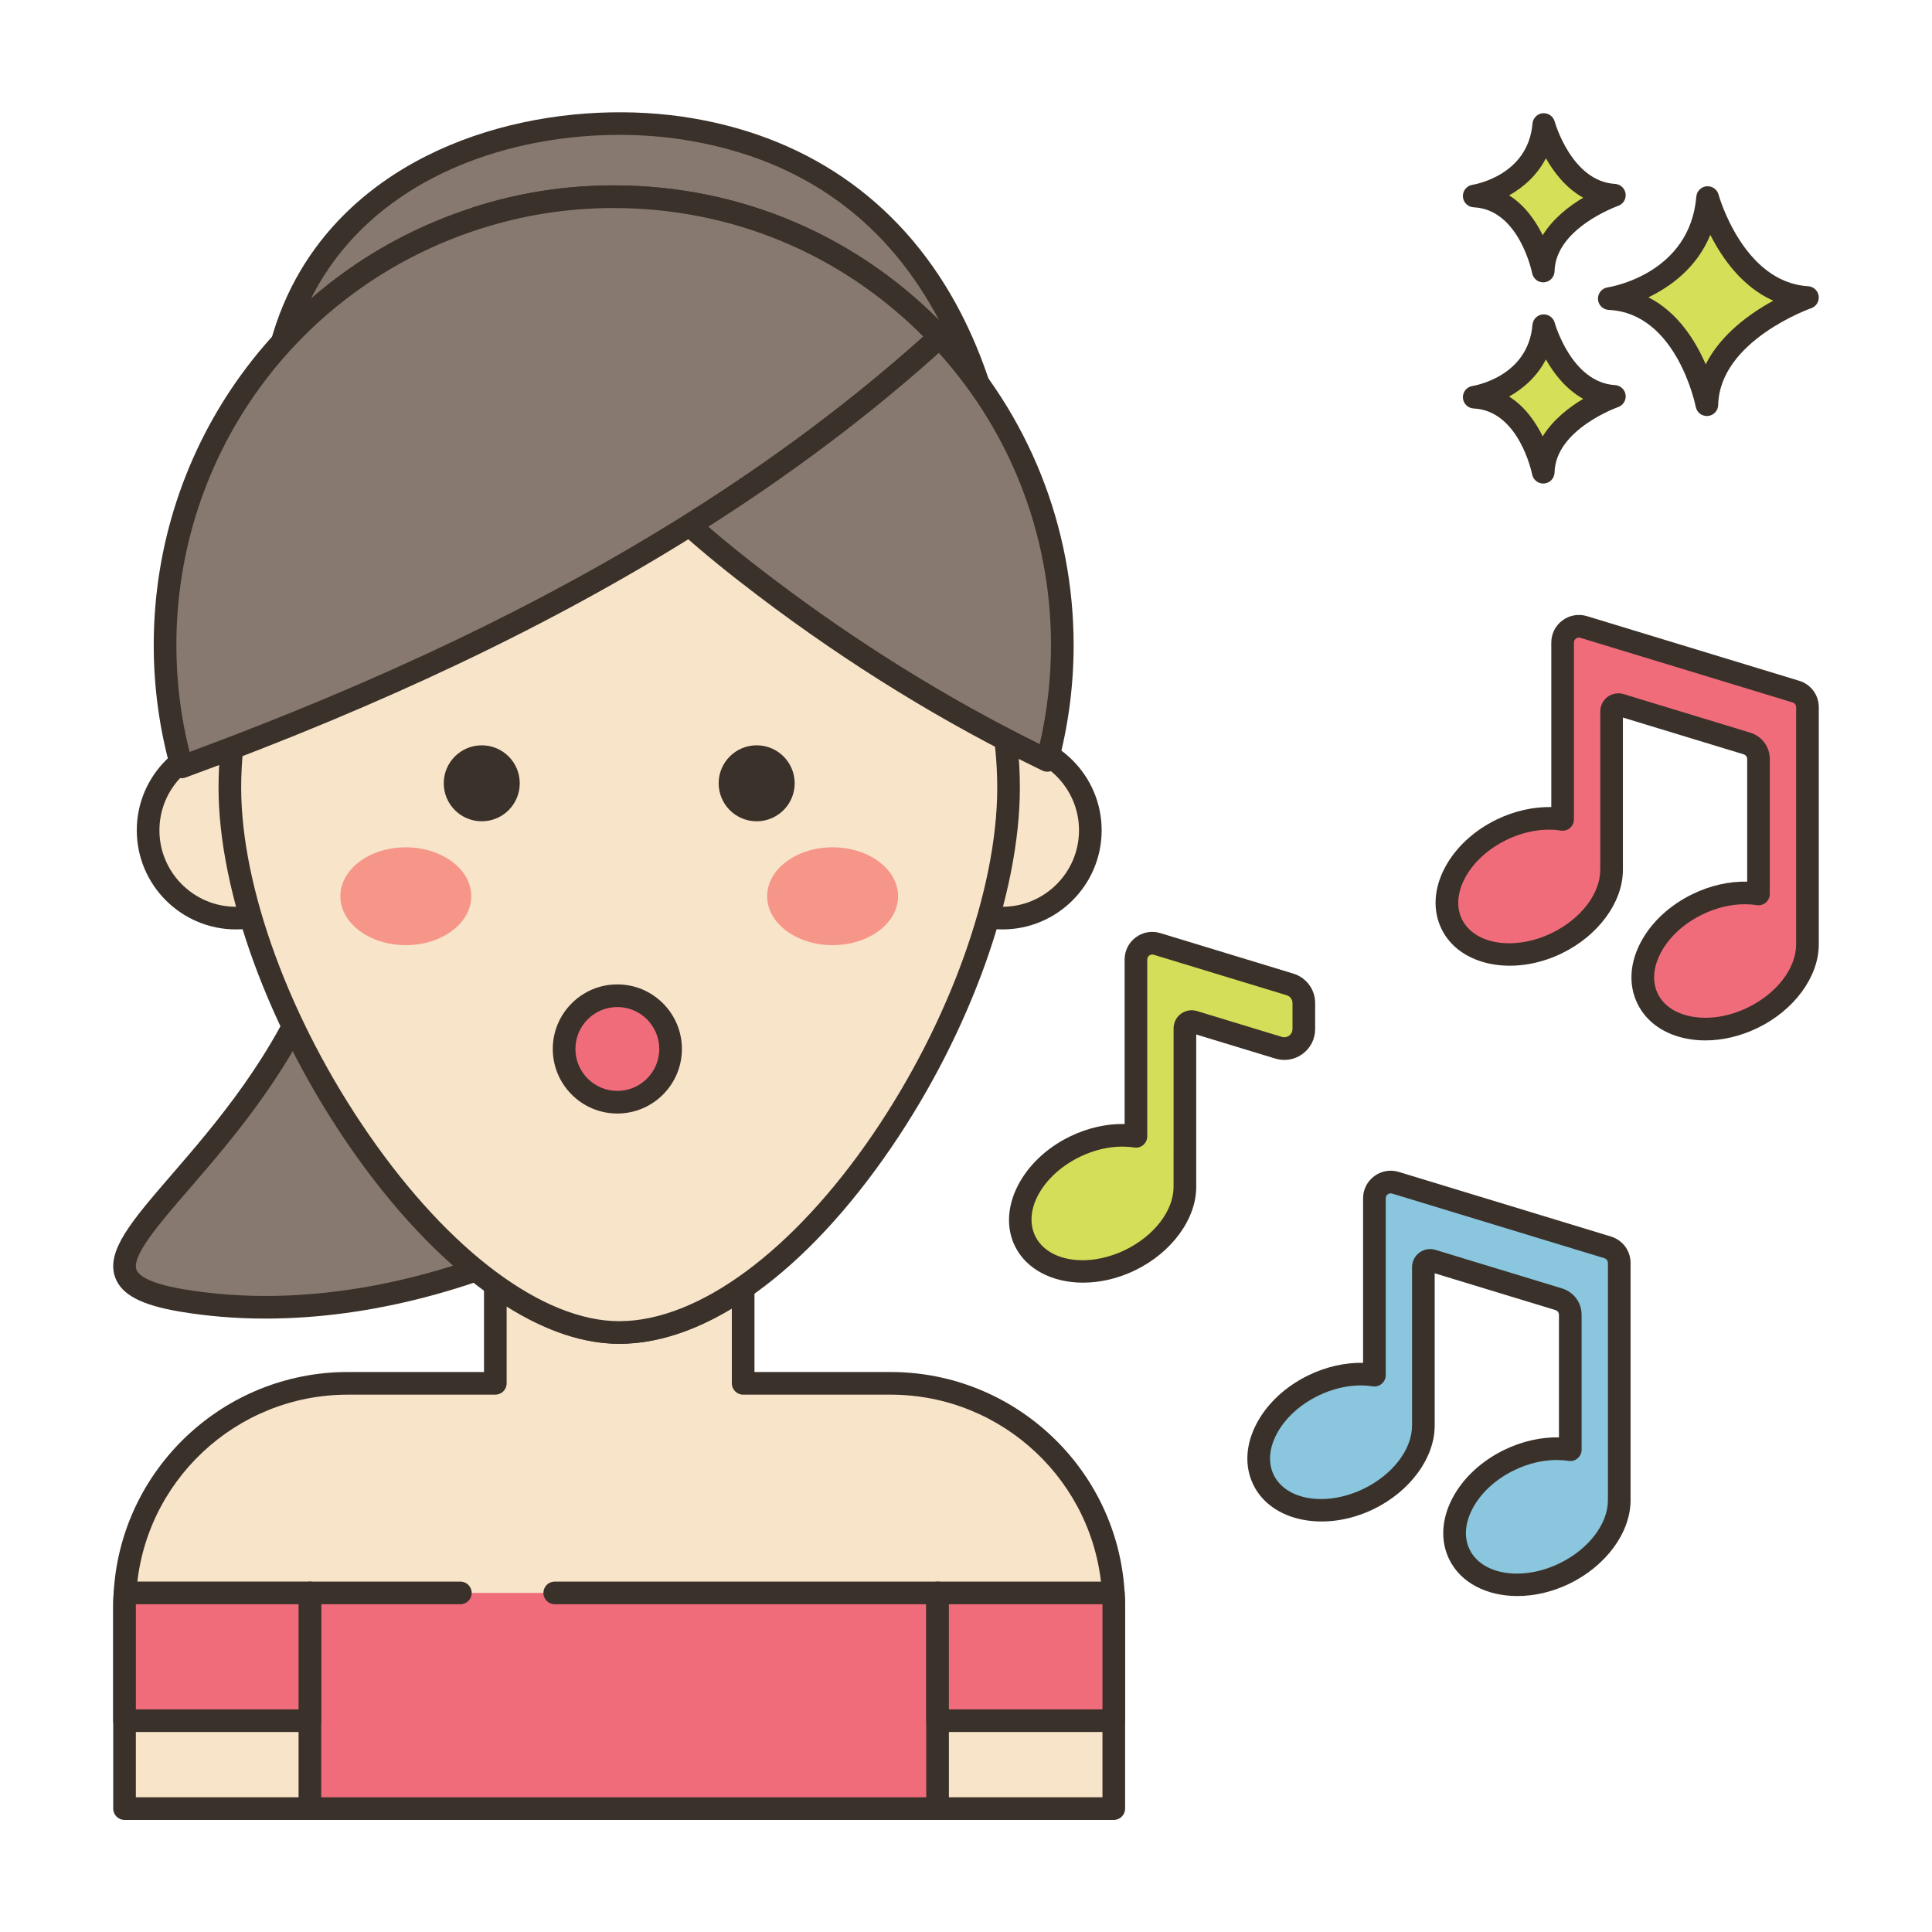
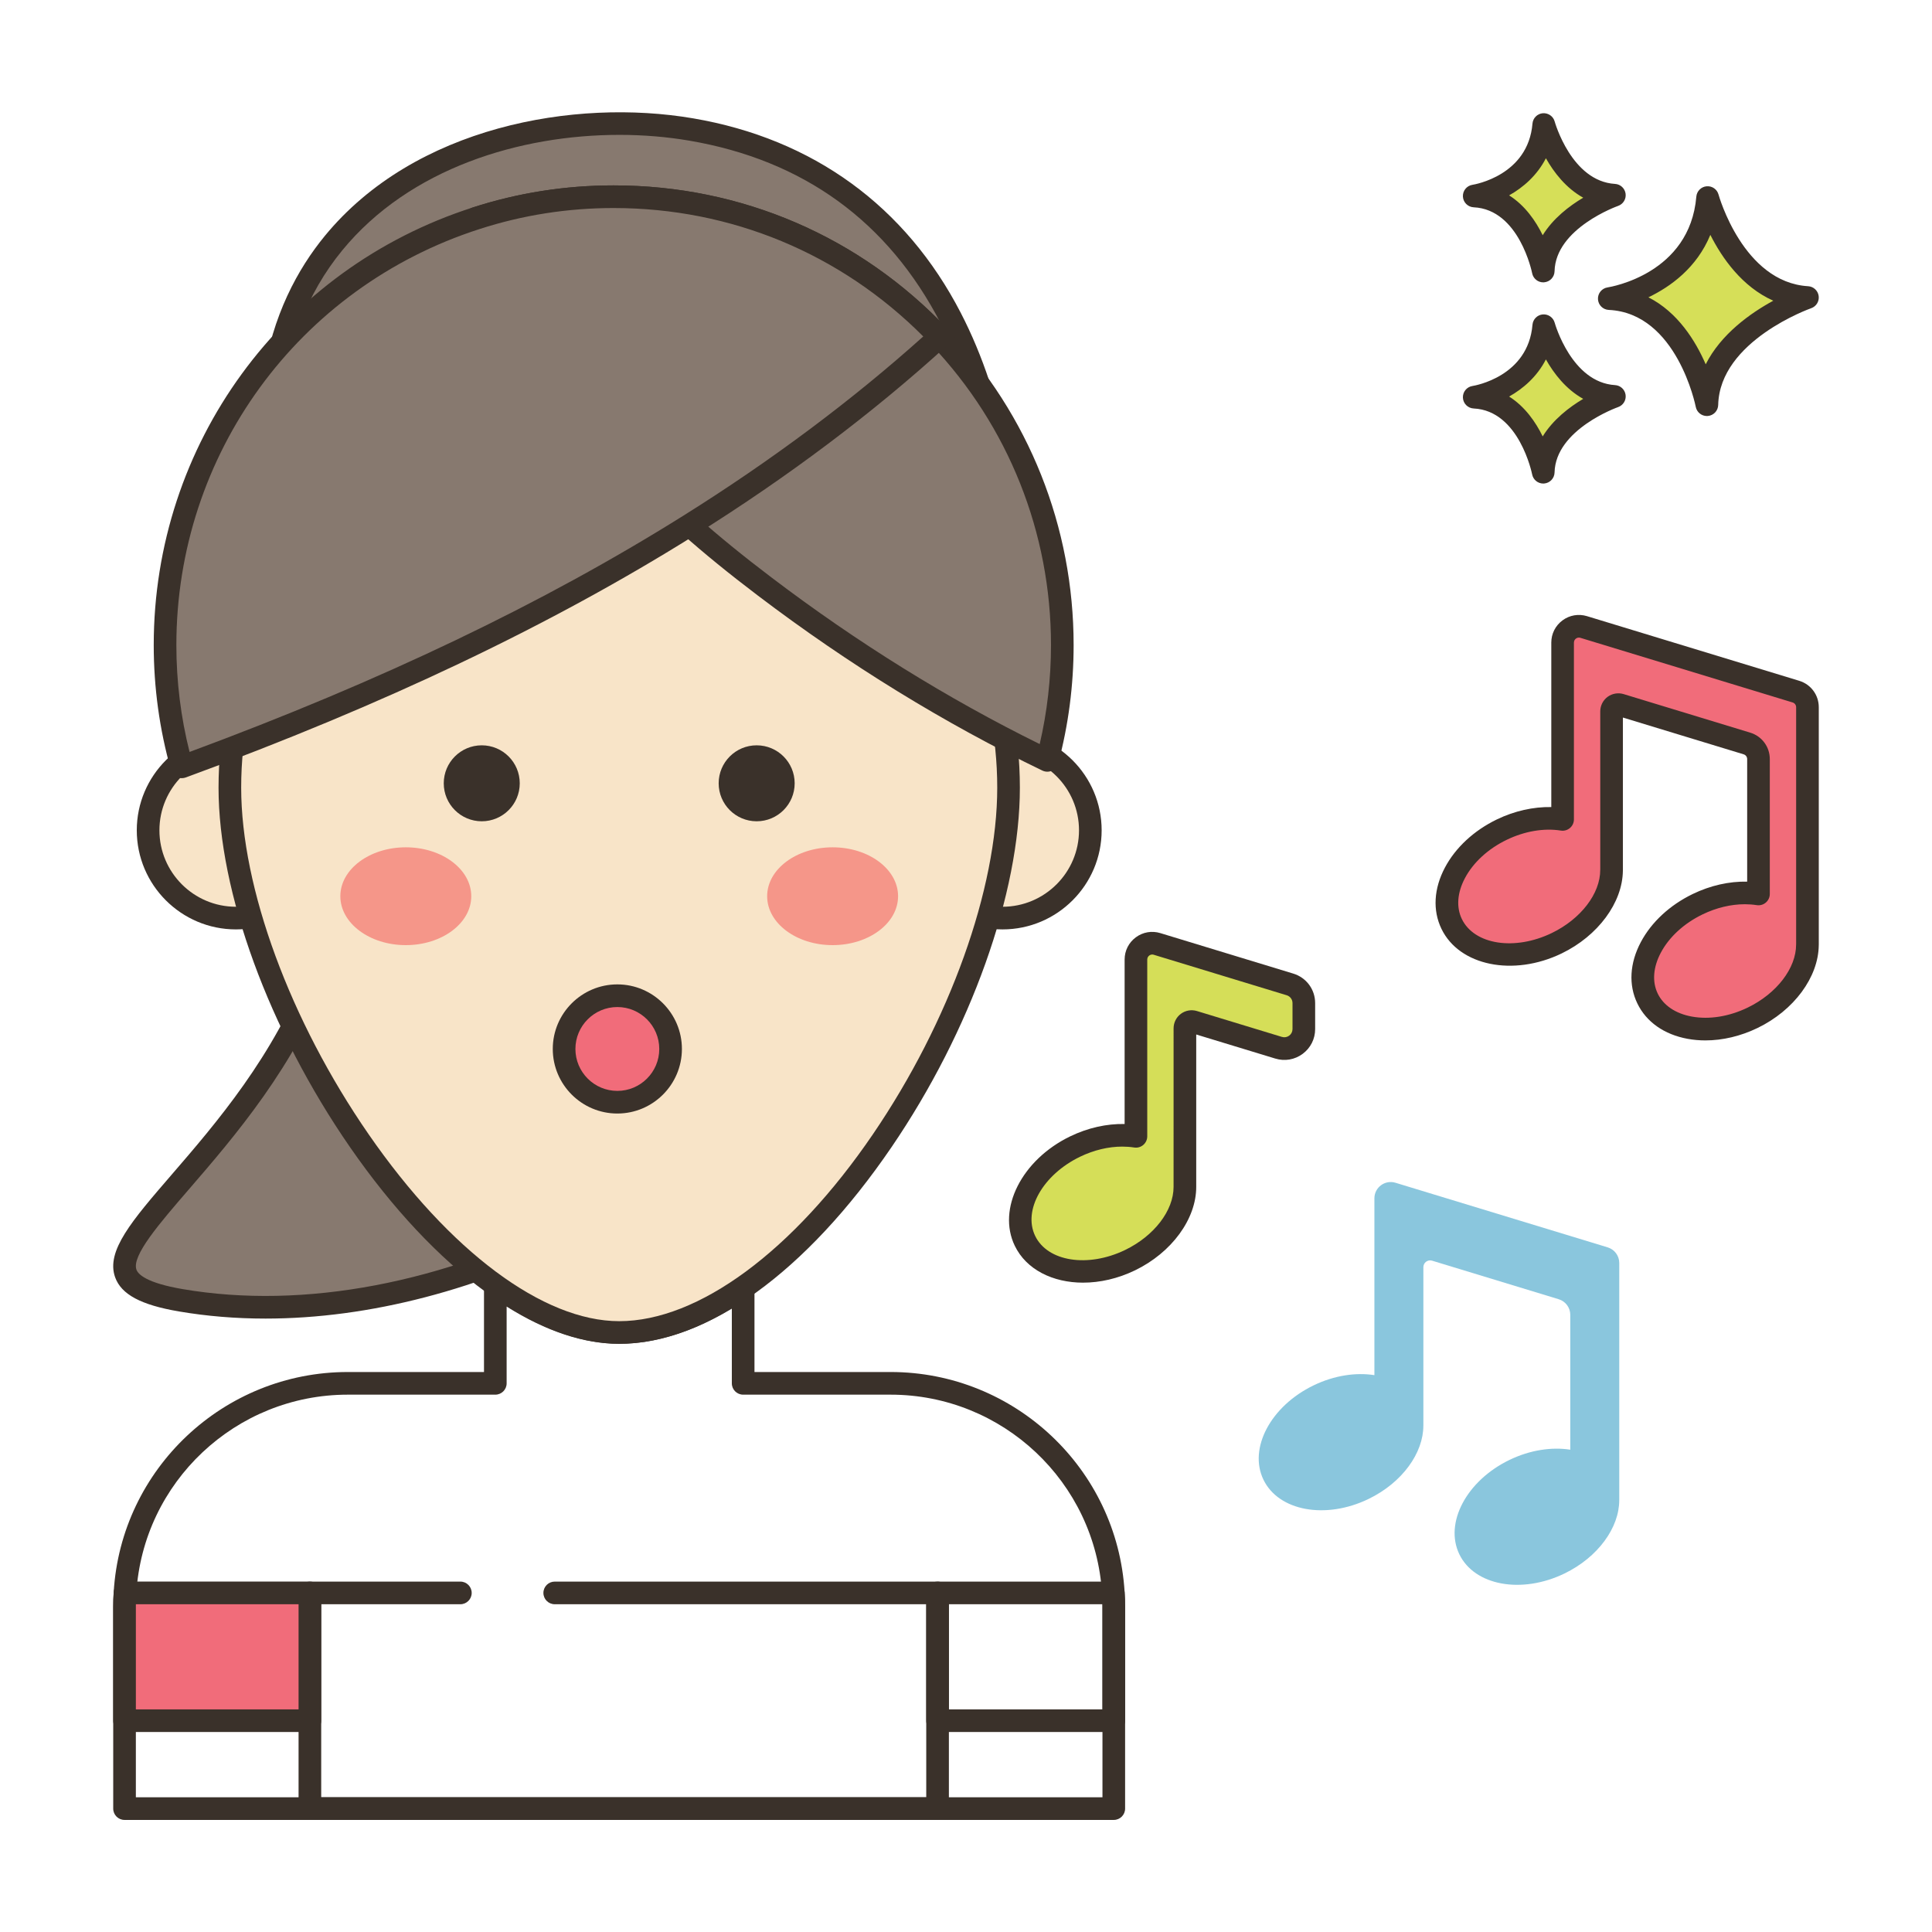
<svg xmlns="http://www.w3.org/2000/svg" id="Layer_1" height="512" viewBox="0 0 256 256" width="512">
  <g>
    <path d="m226.269 26.176s3.41 12.659 13.229 13.246c0 0-13.107 4.525-13.328 14.202 0 0-2.58-13.572-12.932-14.059 0 .001 12.057-1.825 13.031-13.389z" fill="#d6df58" />
    <path d="m226.169 55.124c-.713 0-1.335-.506-1.473-1.217-.023-.124-2.495-12.417-11.529-12.842-.771-.037-1.388-.651-1.428-1.421-.04-.771.511-1.445 1.273-1.561.441-.069 10.901-1.817 11.761-12.033.062-.725.635-1.301 1.359-1.367.735-.064 1.393.399 1.584 1.101.031.116 3.261 11.626 11.871 12.141.714.043 1.298.584 1.396 1.292s-.319 1.388-.994 1.623c-.121.042-12.126 4.311-12.319 12.819-.018.767-.61 1.396-1.375 1.459-.042.005-.084.006-.126.006zm-7.746-15.729c3.881 1.97 6.234 5.748 7.592 8.878 2.027-4.022 5.944-6.788 8.954-8.428-4.138-1.843-6.788-5.653-8.34-8.724-1.793 4.359-5.274 6.869-8.206 8.274z" fill="#3a312a" />
    <path d="m204.559 43.157s2.412 8.954 9.357 9.369c0 0-9.271 3.201-9.427 10.045 0 0-1.825-9.6-9.147-9.944 0 0 8.528-1.291 9.217-9.47z" fill="#d6df58" />
    <path d="m204.488 64.072c-.714 0-1.337-.507-1.473-1.22-.016-.082-1.705-8.442-7.744-8.726-.77-.037-1.388-.651-1.428-1.421-.04-.771.511-1.445 1.273-1.561.296-.047 7.368-1.243 7.946-8.114.062-.726.636-1.303 1.361-1.368.719-.062 1.392.399 1.582 1.103.041.148 2.256 7.92 7.999 8.263.714.043 1.299.584 1.396 1.293s-.32 1.388-.997 1.622c-.081.028-8.286 2.953-8.416 8.662-.018.767-.611 1.397-1.376 1.461-.04.004-.082.006-.123.006zm-4.522-11.528c2.109 1.333 3.526 3.395 4.45 5.281 1.377-2.233 3.518-3.873 5.368-4.974-2.289-1.27-3.887-3.351-4.944-5.225-1.174 2.288-3.017 3.877-4.874 4.918z" fill="#3a312a" />
    <path d="m204.559 16.499s2.412 8.954 9.357 9.37c0 0-9.271 3.201-9.427 10.045 0 0-1.825-9.6-9.147-9.944 0 0 8.528-1.292 9.217-9.471z" fill="#d6df58" />
    <path d="m204.488 37.414c-.714 0-1.337-.507-1.473-1.22-.016-.082-1.705-8.442-7.744-8.726-.77-.037-1.388-.651-1.428-1.421-.04-.771.511-1.445 1.273-1.561.296-.047 7.368-1.243 7.946-8.114.062-.725.636-1.303 1.361-1.368.72-.057 1.392.399 1.581 1.101.022.079 2.23 7.92 8 8.265.714.043 1.299.585 1.396 1.293.097.709-.32 1.388-.997 1.622-.081.028-8.286 2.953-8.416 8.661-.018.767-.611 1.397-1.376 1.461-.04.006-.082.007-.123.007zm-4.522-11.527c2.109 1.333 3.526 3.395 4.45 5.281 1.377-2.233 3.518-3.873 5.368-4.973-2.289-1.27-3.887-3.351-4.944-5.226-1.174 2.287-3.017 3.876-4.874 4.918z" fill="#3a312a" />
    <path d="m77.14 162.233c20.926-10.831 38.97-28.479 48.137-47.553 14.712-30.615 12.955-89.552-33.682-97.521-29.823-5.096-70.11 13.577-50.585 64.61 24.202 63.257-46.888 85.425-17.062 90.522 17.504 2.991 36.288-1.309 53.192-10.058z" fill="#87796f" />
    <path d="m35.184 174.719c-3.93 0-7.771-.314-11.488-.949-5.022-.858-7.625-2.252-8.439-4.52-1.25-3.483 2.225-7.506 7.484-13.597 11.645-13.485 31.137-36.054 16.869-73.348-10.109-26.421-3.713-42.343 3.432-51.048 11.892-14.489 33.083-18.263 48.806-15.576 15.891 2.715 28.155 11.631 35.465 25.785 11.839 22.921 8.618 54.508-.684 73.865-9.204 19.152-27.447 37.184-48.799 48.235l-.689-1.332.689 1.332c-14.164 7.33-28.935 11.153-42.646 11.153zm46.871-156.848c-13.121 0-27.761 4.405-36.695 15.29-9.523 11.602-10.542 28.225-2.949 48.073 14.91 38.969-5.316 62.388-17.4 76.381-3.903 4.519-7.59 8.788-6.931 10.622.219.609 1.304 1.753 6.12 2.576 16.049 2.743 34.603-.778 52.25-9.911 20.795-10.763 38.542-28.285 47.474-46.871 8.981-18.686 12.112-49.139.723-71.188-6.959-13.474-18.165-21.618-33.305-24.205-2.932-.501-6.064-.767-9.287-.767z" fill="#3a312a" />
-     <path d="m147.582 212.86v26.79h-131.08v-26.79c0-.6.02-1.2.06-1.79.92-15.5 13.79-27.77 29.52-27.77h19.55v-12.76h.33c5.39 3.79 10.88 6.02 16.08 6.02 5.43 0 11.02-2.21 16.43-5.95v12.69h19.54c15.73 0 28.59 12.27 29.51 27.77.04.59.06 1.19.06 1.79z" fill="#f8e4c8" />
    <path d="m147.582 241.15h-131.08c-.829 0-1.5-.671-1.5-1.5v-26.79c0-.634.021-1.269.063-1.892.97-16.351 14.595-29.169 31.017-29.169h18.05v-11.26c0-.829.671-1.5 1.5-1.5h.33c.309 0 .61.095.863.273 5.423 3.814 10.543 5.747 15.217 5.747 4.88 0 10.121-1.912 15.577-5.684.459-.318 1.055-.354 1.55-.095.494.259.803.771.803 1.329v11.19h18.04c16.416 0 30.037 12.818 31.007 29.181.042.61.063 1.245.063 1.879v26.79c0 .83-.672 1.501-1.5 1.501zm-129.58-3h128.08v-25.29c0-.566-.019-1.132-.056-1.688-.879-14.794-13.184-26.372-28.014-26.372h-19.54c-.829 0-1.5-.671-1.5-1.5v-9.93c-5.142 3.114-10.154 4.69-14.93 4.69-4.696 0-9.703-1.66-14.91-4.938v10.178c0 .829-.671 1.5-1.5 1.5h-19.55c-14.836 0-27.145 11.578-28.022 26.359-.039.569-.058 1.135-.058 1.701z" fill="#3a312a" />
-     <path d="m61.001 211.07h-19.939v28.58h83.17v-28.58h-50.728z" fill="#f16c7a" />
    <path d="m124.232 241.15h-83.17c-.829 0-1.5-.671-1.5-1.5v-28.58c0-.829.671-1.5 1.5-1.5h19.939c.829 0 1.5.671 1.5 1.5s-.671 1.5-1.5 1.5h-18.439v25.58h80.17v-25.58h-49.228c-.829 0-1.5-.671-1.5-1.5s.671-1.5 1.5-1.5h50.729c.829 0 1.5.671 1.5 1.5v28.58c-.001.829-.672 1.5-1.501 1.5z" fill="#3a312a" />
    <path d="m16.562 211.07h24.5v16.93h-24.56v-15.14c0-.6.02-1.2.06-1.79z" fill="#f16c7a" />
    <path d="m41.062 229.499h-24.56c-.829 0-1.5-.671-1.5-1.5v-15.14c0-.634.021-1.268.063-1.892.053-.787.708-1.399 1.497-1.399h24.5c.829 0 1.5.671 1.5 1.5v16.93c0 .83-.671 1.501-1.5 1.501zm-23.06-3h21.56v-13.93h-21.558c-.001.097-.001.193-.001.29v13.64z" fill="#3a312a" />
-     <path d="m147.582 212.86v15.14h-23.35v-16.93h23.29c.04.59.06 1.19.06 1.79z" fill="#f16c7a" />
    <path d="m147.582 229.499h-23.35c-.829 0-1.5-.671-1.5-1.5v-16.93c0-.829.671-1.5 1.5-1.5h23.29c.789 0 1.443.611 1.496 1.399.043.623.063 1.257.063 1.892v15.14c.001.828-.671 1.499-1.499 1.499zm-21.85-3h20.35v-13.64c0-.097-.001-.193-.002-.29h-20.348z" fill="#3a312a" />
    <ellipse clip-rule="evenodd" cx="31.261" cy="110.019" fill="#f8e4c8" fill-rule="evenodd" rx="11.631" ry="11.637" transform="matrix(.002 -1 1 .002 -78.822 141.054)" />
    <path d="m31.261 123.151c-7.244 0-13.137-5.891-13.137-13.131 0-7.241 5.894-13.131 13.137-13.131 7.244 0 13.138 5.891 13.138 13.131s-5.894 13.131-13.138 13.131zm0-23.263c-5.59 0-10.137 4.545-10.137 10.131 0 5.587 4.547 10.131 10.137 10.131s10.138-4.545 10.138-10.131-4.548-10.131-10.138-10.131z" fill="#3a312a" />
    <ellipse clip-rule="evenodd" cx="132.836" cy="110.019" fill="#f8e4c8" fill-rule="evenodd" rx="11.631" ry="11.637" transform="matrix(.002 -1 1 .002 22.543 242.629)" />
    <path d="m132.836 123.151c-7.244 0-13.138-5.891-13.138-13.131 0-7.241 5.894-13.131 13.138-13.131s13.138 5.891 13.138 13.131-5.894 13.131-13.138 13.131zm0-23.263c-5.59 0-10.138 4.545-10.138 10.131 0 5.587 4.548 10.131 10.138 10.131s10.138-4.545 10.138-10.131-4.548-10.131-10.138-10.131z" fill="#3a312a" />
    <path d="m133.638 104.373c0 28.478-27.44 72.189-51.59 72.189-23.051 0-51.59-43.711-51.59-72.189 0-28.477 23.098-51.563 51.59-51.563 28.493 0 51.59 23.086 51.59 51.563z" fill="#f8e4c8" />
    <g fill="#3a312a">
      <path d="m82.048 178.062c-11.055 0-24.391-9.743-35.673-26.062-10.743-15.539-17.417-33.789-17.417-47.626 0-29.259 23.816-53.063 53.09-53.063s53.09 23.804 53.09 53.063c0 13.995-6.514 32.241-17 47.619-11.297 16.567-24.451 26.069-36.09 26.069zm0-123.752c-27.62 0-50.09 22.458-50.09 50.063 0 13.261 6.47 30.857 16.885 45.921 10.722 15.509 23.135 24.768 33.205 24.768 10.475 0 23.04-9.256 33.612-24.76 10.164-14.906 16.479-32.505 16.479-45.929 0-27.605-22.471-50.063-50.091-50.063z" />
      <path d="m68.87 103.791c0 2.78-2.254 5.033-5.035 5.033s-5.035-2.253-5.035-5.033c0-2.779 2.254-5.033 5.035-5.033s5.035 2.254 5.035 5.033z" />
      <path d="m105.298 103.791c0 2.78-2.254 5.033-5.036 5.033-2.781 0-5.035-2.253-5.035-5.033 0-2.779 2.254-5.033 5.035-5.033 2.782 0 5.036 2.254 5.036 5.033z" />
    </g>
    <path d="m62.445 118.754c0 3.579-3.884 6.481-8.674 6.481s-8.674-2.902-8.674-6.481c0-3.58 3.884-6.481 8.674-6.481s8.674 2.901 8.674 6.481z" fill="#f59689" />
    <path d="m119 118.754c0 3.579-3.883 6.481-8.674 6.481s-8.674-2.902-8.674-6.481c0-3.58 3.884-6.481 8.674-6.481 4.791 0 8.674 2.901 8.674 6.481z" fill="#f59689" />
    <path d="m140.761 85.475c0 5.283-.688 10.404-1.987 15.279-13.214-6.367-25.783-14.184-37.428-23.021-3.416-2.588-6.779-5.283-9.991-8.139-3.942-3.457-7.67-7.183-11.033-11.221-7.316-8.805-12.687-18.919-17.232-29.453 5.737-1.858 11.86-2.856 18.22-2.856 17.006 0 32.347 7.14 43.186 18.586 10.088 10.642 16.265 25.009 16.265 40.825z" fill="#87796f" />
    <path d="m138.773 102.254c-.223 0-.445-.05-.651-.149-12.981-6.255-25.659-14.053-37.683-23.177-3.837-2.907-7.135-5.593-10.081-8.213-4.207-3.689-7.973-7.521-11.189-11.382-6.517-7.843-12.063-17.318-17.457-29.818-.167-.388-.163-.828.011-1.213s.503-.678.904-.809c6.003-1.943 12.288-2.929 18.682-2.929 16.915 0 32.639 6.767 44.276 19.055 10.753 11.343 16.676 26.208 16.676 41.855 0 5.321-.686 10.592-2.039 15.665-.115.432-.417.79-.823.977-.198.093-.412.138-.626.138zm-73.637-72.394c5.065 11.474 10.279 20.261 16.339 27.555 3.114 3.74 6.771 7.459 10.868 11.051 2.895 2.574 6.133 5.212 9.908 8.071 11.353 8.615 23.292 16.029 35.515 22.057.992-4.272 1.495-8.677 1.495-13.12 0-14.875-5.63-29.007-15.854-39.791-11.064-11.683-26.014-18.118-42.097-18.118-5.519 0-10.952.771-16.174 2.295z" fill="#3a312a" />
    <path d="m124.496 44.651c-10.227 9.32-21.357 17.566-33.142 24.943-20.894 13.089-43.809 23.418-67.261 32.019-1.45-5.132-2.224-10.544-2.224-16.138 0-26.457 17.307-48.876 41.22-56.554 5.737-1.858 11.86-2.856 18.22-2.856 17.007 0 32.348 7.14 43.187 18.586z" fill="#87796f" />
    <path d="m24.093 103.113c-.235 0-.469-.055-.682-.164-.372-.19-.648-.526-.761-.928-1.513-5.354-2.28-10.921-2.28-16.546 0-26.565 16.984-49.866 42.262-57.982 5.999-1.942 12.285-2.928 18.679-2.928 16.915 0 32.639 6.767 44.276 19.055.277.293.424.684.41 1.086-.015.402-.191.782-.489 1.054-9.83 8.958-21.053 17.405-33.356 25.105-19.14 11.989-41.232 22.507-67.54 32.155-.17.062-.344.093-.519.093zm57.217-75.548c-6.08 0-12.055.937-17.758 2.783-24.036 7.717-40.182 29.87-40.182 55.127 0 4.802.587 9.558 1.748 14.162 25.434-9.42 46.853-19.67 65.44-31.313 11.675-7.308 22.358-15.29 31.779-23.742-10.948-10.987-25.457-17.017-41.027-17.017z" fill="#3a312a" />
    <circle cx="81.801" cy="138.993" fill="#f16c7a" r="7.055" />
    <path d="m81.801 147.548c-4.717 0-8.555-3.838-8.555-8.556 0-4.717 3.838-8.555 8.555-8.555 4.718 0 8.556 3.838 8.556 8.555-.001 4.718-3.838 8.556-8.556 8.556zm0-14.11c-3.063 0-5.555 2.492-5.555 5.555s2.492 5.556 5.555 5.556 5.556-2.492 5.556-5.556c-.001-3.063-2.493-5.555-5.556-5.555z" fill="#3a312a" />
    <path d="m209.847 83.08c-1.389-.423-2.793.616-2.793 2.069v23.425c-2.46-.386-5.324.032-8.061 1.355-5.678 2.746-8.65 8.342-6.64 12.499 2.011 4.157 8.243 5.3 13.921 2.554 4.481-2.168 7.275-6.11 7.266-9.72h.003v-21c0-.602.581-1.032 1.157-.857l16.777 5.109c.911.277 1.533 1.117 1.533 2.069v17.87c-2.46-.386-5.324.032-8.061 1.355-5.678 2.746-8.65 8.342-6.64 12.499 2.011 4.157 8.243 5.301 13.921 2.554 4.481-2.167 7.275-6.11 7.266-9.72h.003v-31.429c0-.952-.622-1.792-1.533-2.069z" fill="#f16c7a" />
    <path d="m225.977 137.86c-.801 0-1.589-.069-2.354-.209-3.111-.571-5.479-2.236-6.665-4.688s-1.022-5.341.463-8.136c1.402-2.64 3.844-4.901 6.874-6.367 2.332-1.128 4.822-1.688 7.214-1.639v-16.236c0-.294-.188-.548-.47-.634l-15.996-4.872v20.184c0 .034-.001.067-.003.101-.042 4.239-3.288 8.636-8.112 10.97-6.411 3.101-13.557 1.644-15.925-3.252-1.186-2.453-1.021-5.342.463-8.136 1.402-2.64 3.844-4.901 6.874-6.367 2.333-1.128 4.844-1.683 7.214-1.639v-21.791c0-1.172.54-2.245 1.482-2.943s2.127-.901 3.248-.561l28.117 8.563c1.554.473 2.597 1.881 2.597 3.504v31.431c0 .034-.001.067-.003.101-.043 4.24-3.289 8.637-8.112 10.97-2.242 1.084-4.627 1.646-6.906 1.646zm5.218-18.044c-1.83 0-3.767.46-5.594 1.344-2.462 1.191-4.426 2.993-5.531 5.074-1.024 1.927-1.17 3.853-.411 5.421.759 1.569 2.358 2.65 4.506 3.044 2.316.424 4.949.004 7.411-1.187 3.847-1.861 6.427-5.223 6.419-8.366 0-.032.001-.065.003-.097v-31.337c0-.294-.189-.549-.471-.634l-28.117-8.563c-.001 0-.001 0-.001 0-.279-.085-.488.027-.587.101-.101.074-.269.242-.269.533v23.425c0 .438-.191.855-.525 1.14-.332.285-.773.412-1.207.342-2.26-.354-4.809.08-7.175 1.224-2.462 1.19-4.426 2.992-5.531 5.073-1.024 1.928-1.17 3.853-.411 5.422 1.647 3.405 6.992 4.24 11.917 1.857 3.848-1.861 6.428-5.223 6.419-8.365 0-.033.001-.065.003-.098v-20.906c0-.756.362-1.476.97-1.925s1.401-.585 2.124-.367l16.776 5.109c1.553.473 2.596 1.881 2.596 3.504v17.87c0 .438-.191.855-.525 1.14-.333.285-.774.411-1.207.342-.514-.08-1.044-.12-1.582-.12z" fill="#3a312a" />
    <path d="m184.908 156.721c-1.389-.423-2.793.616-2.793 2.069v23.425c-2.46-.386-5.324.032-8.061 1.355-5.678 2.746-8.65 8.342-6.64 12.499s8.243 5.301 13.921 2.554c4.481-2.167 7.275-6.11 7.266-9.72h.003v-21c0-.602.581-1.032 1.157-.857l16.777 5.109c.91.277 1.533 1.117 1.533 2.069v17.87c-2.46-.386-5.324.032-8.061 1.355-5.678 2.746-8.65 8.342-6.64 12.499 2.011 4.157 8.243 5.301 13.921 2.554 4.482-2.168 7.275-6.11 7.266-9.72h.003v-31.431c0-.952-.622-1.792-1.533-2.069z" fill="#8ac6dd" />
-     <path d="m201.071 211.484c-4.018 0-7.526-1.727-9.052-4.881-1.185-2.452-1.021-5.341.463-8.136 1.402-2.64 3.844-4.901 6.874-6.367 2.334-1.128 4.849-1.691 7.214-1.639v-16.236c0-.294-.189-.548-.47-.634l-15.996-4.872v20.185c0 .034-.001.067-.003.101-.042 4.239-3.288 8.636-8.112 10.97-6.411 3.101-13.557 1.645-15.925-3.251-1.186-2.453-1.021-5.342.463-8.136 1.402-2.64 3.844-4.901 6.874-6.367 2.334-1.128 4.847-1.687 7.214-1.639v-21.792c0-1.172.54-2.245 1.482-2.943s2.127-.901 3.248-.561l28.117 8.563c1.554.474 2.597 1.882 2.597 3.504v31.431c0 .034-.001.067-.003.1-.041 4.24-3.288 8.637-8.112 10.97-2.281 1.104-4.654 1.63-6.873 1.63zm5.186-18.027c-1.829 0-3.766.46-5.594 1.345-2.462 1.19-4.426 2.992-5.531 5.074-1.024 1.927-1.17 3.853-.411 5.421 1.647 3.405 6.993 4.241 11.917 1.857 3.848-1.861 6.428-5.223 6.419-8.365 0-.033.001-.066.003-.098v-31.337c0-.294-.189-.549-.471-.635l-28.117-8.562c-.001 0-.001 0-.001 0-.278-.086-.487.028-.587.101-.101.074-.269.242-.269.533v23.425c0 .438-.191.855-.525 1.14-.332.285-.773.411-1.207.342-2.259-.354-4.809.08-7.175 1.224-2.462 1.19-4.426 2.992-5.531 5.073-1.025 1.928-1.17 3.853-.411 5.422 1.648 3.405 6.993 4.241 11.917 1.857 3.848-1.861 6.428-5.223 6.419-8.365 0-.033.001-.065.003-.098v-20.906c0-.755.362-1.475.97-1.925.606-.45 1.4-.588 2.124-.367l16.777 5.109c1.552.473 2.595 1.881 2.595 3.504v17.87c0 .438-.191.855-.525 1.14-.333.286-.774.41-1.207.342-.515-.081-1.044-.121-1.582-.121z" fill="#3a312a" />
    <path d="m170.93 130.442-17.62-5.366c-1.389-.423-2.793.616-2.793 2.069v23.425c-2.46-.386-5.324.032-8.061 1.355-5.678 2.746-8.65 8.342-6.64 12.499 2.011 4.157 8.243 5.3 13.921 2.554 4.481-2.168 7.275-6.11 7.266-9.72h.003v-21c0-.602.581-1.032 1.157-.857l11.26 3.429c1.662.506 3.341-.737 3.341-2.475v-3.44c-.001-1.137-.745-2.141-1.834-2.473z" fill="#d5de58" />
    <path d="m143.519 169.959c-4.019 0-7.527-1.728-9.053-4.881-2.366-4.896.925-11.401 7.338-14.503 2.332-1.128 4.822-1.687 7.214-1.639v-21.791c0-1.172.54-2.245 1.482-2.943s2.128-.902 3.246-.561l17.62 5.366c1.733.528 2.898 2.099 2.898 3.91v3.44c0 1.309-.603 2.505-1.654 3.284s-2.371 1.007-3.624.626l-10.48-3.191v20.184c.008 4.268-3.253 8.718-8.115 11.07-2.282 1.103-4.655 1.629-6.872 1.629zm5.185-18.028c-1.83 0-3.767.46-5.594 1.344-4.924 2.382-7.59 7.09-5.943 10.496 1.647 3.404 6.992 4.24 11.917 1.857 3.848-1.861 6.428-5.223 6.42-8.366l.002-21.003c0-.756.362-1.475.969-1.925s1.4-.588 2.125-.367l11.26 3.429c.335.101.684.04.965-.166.279-.207.439-.525.439-.874v-3.44c0-.481-.31-.899-.771-1.04l-17.62-5.366c-.279-.085-.488.027-.587.102-.101.074-.269.242-.269.532v23.425c0 .439-.191.855-.525 1.14-.332.286-.773.411-1.207.342-.514-.08-1.043-.12-1.581-.12z" fill="#3a312a" />
  </g>
</svg>